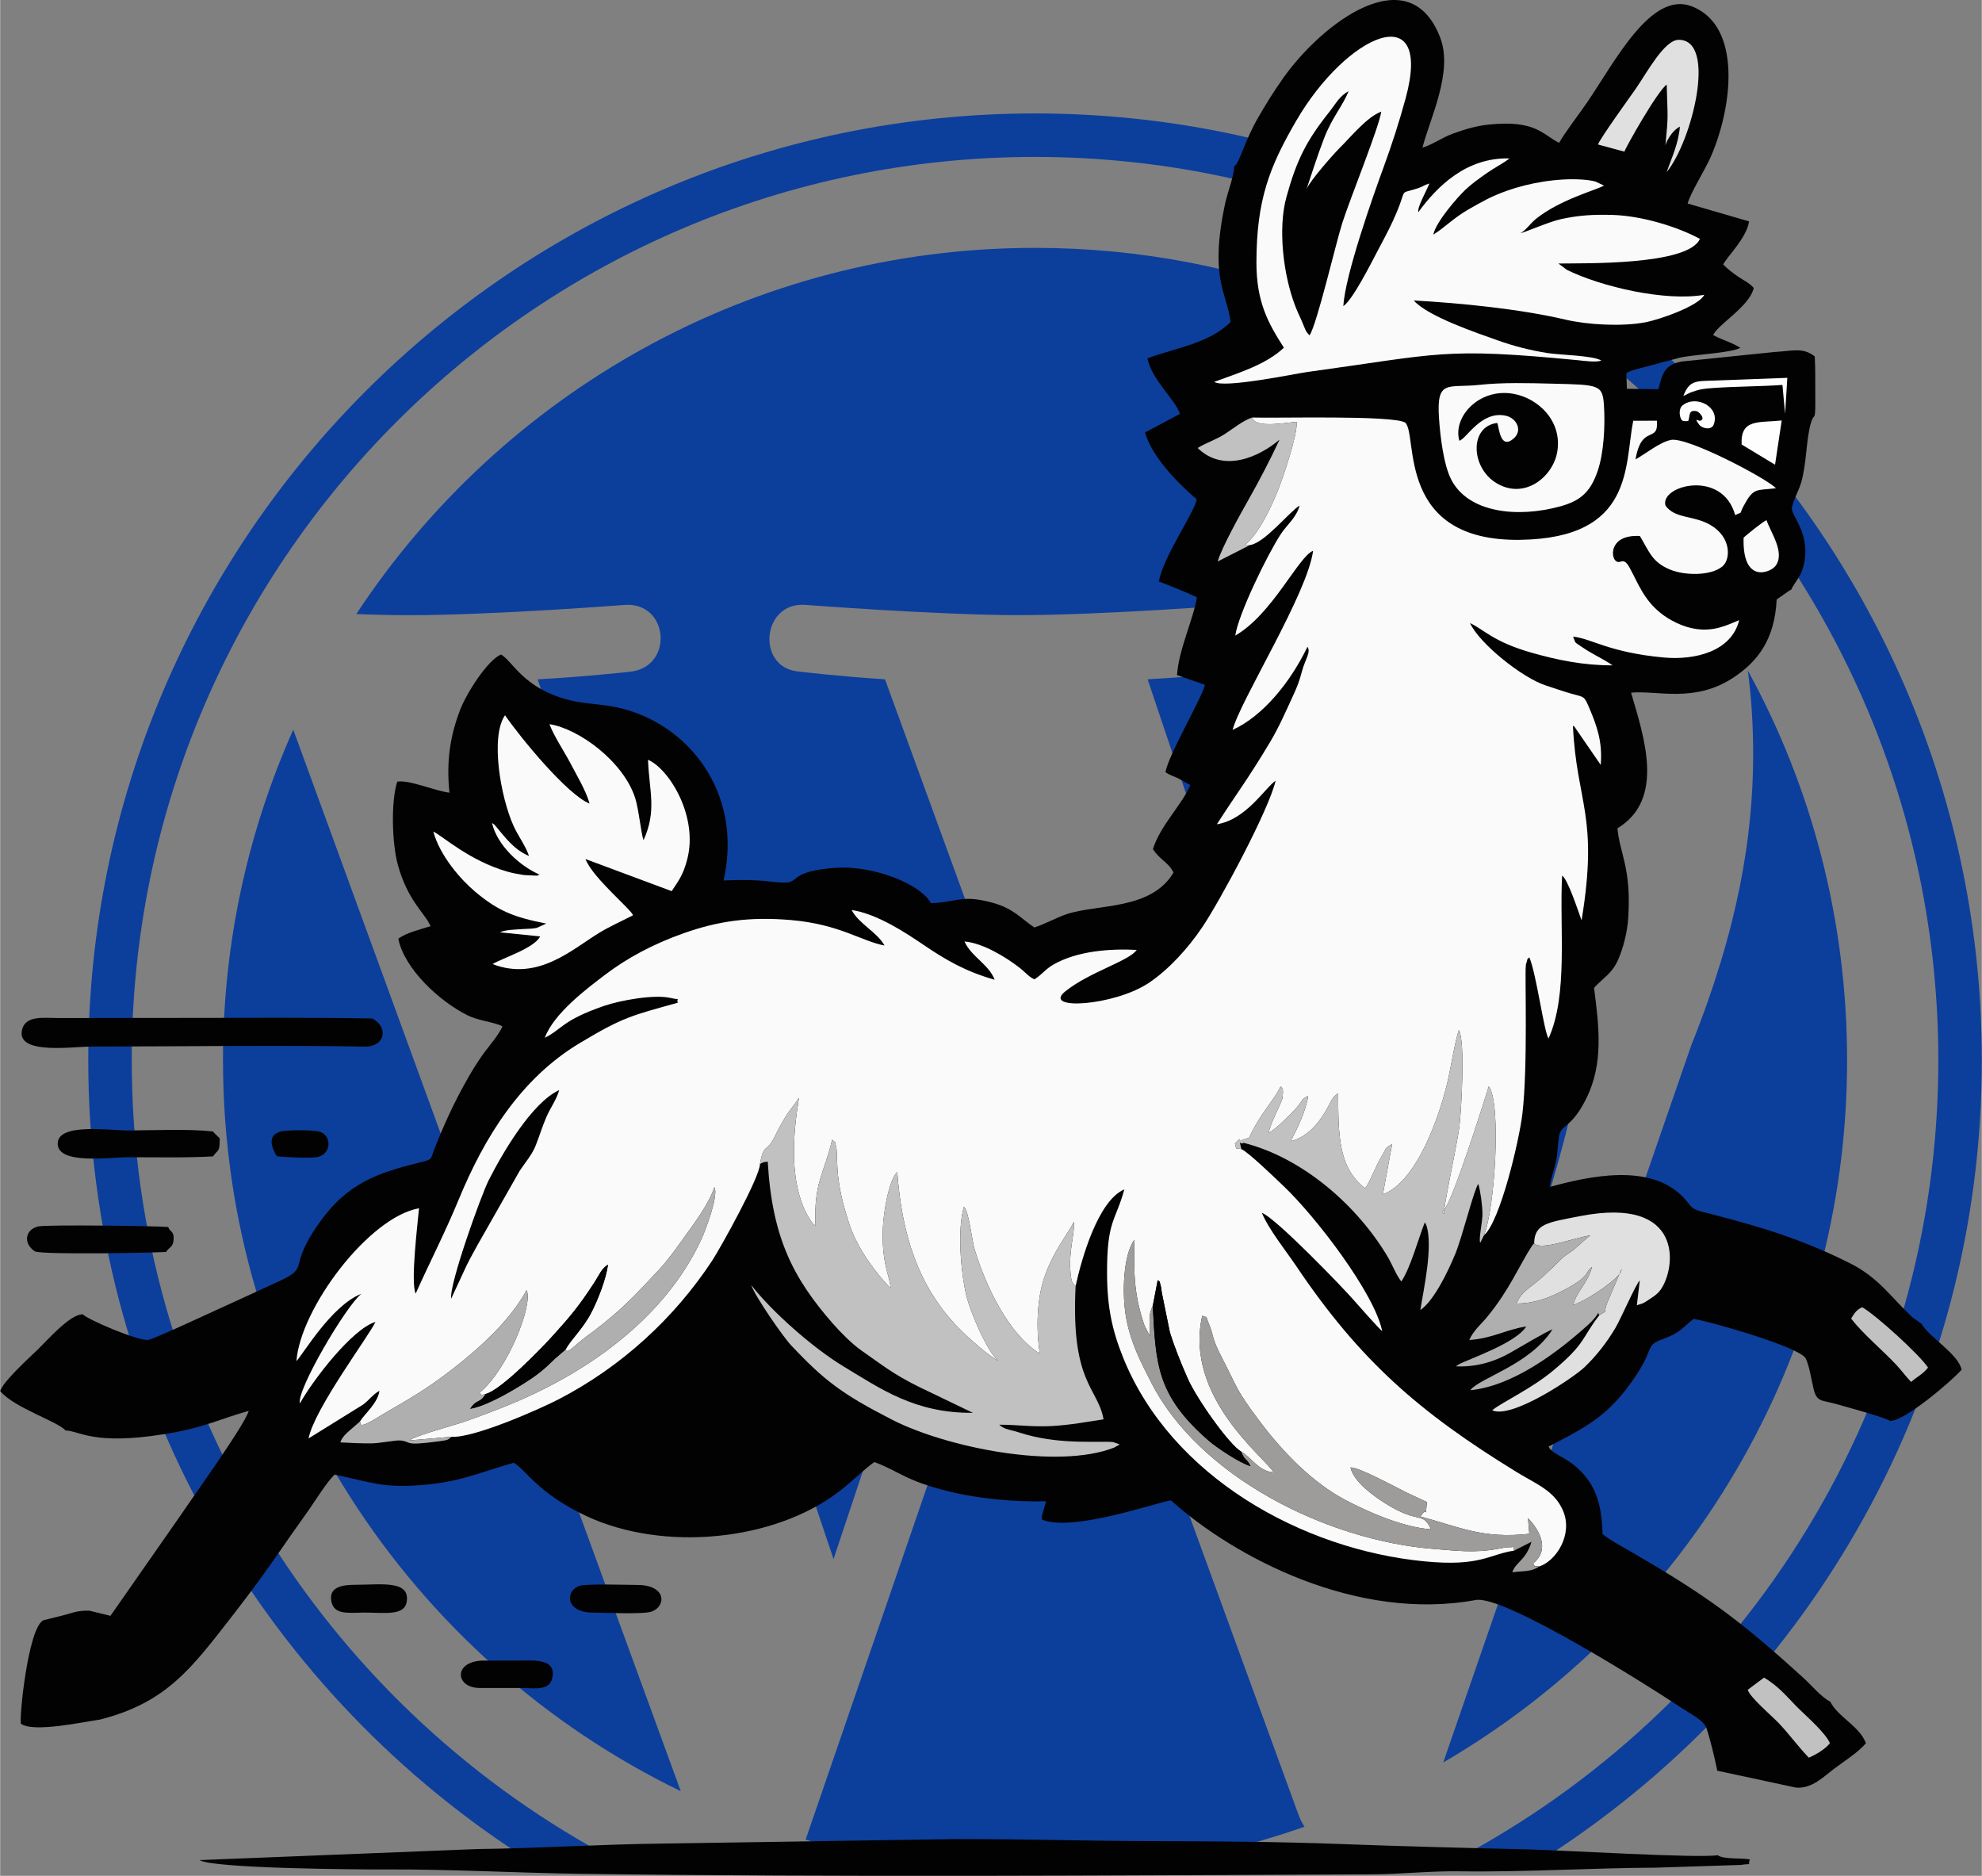
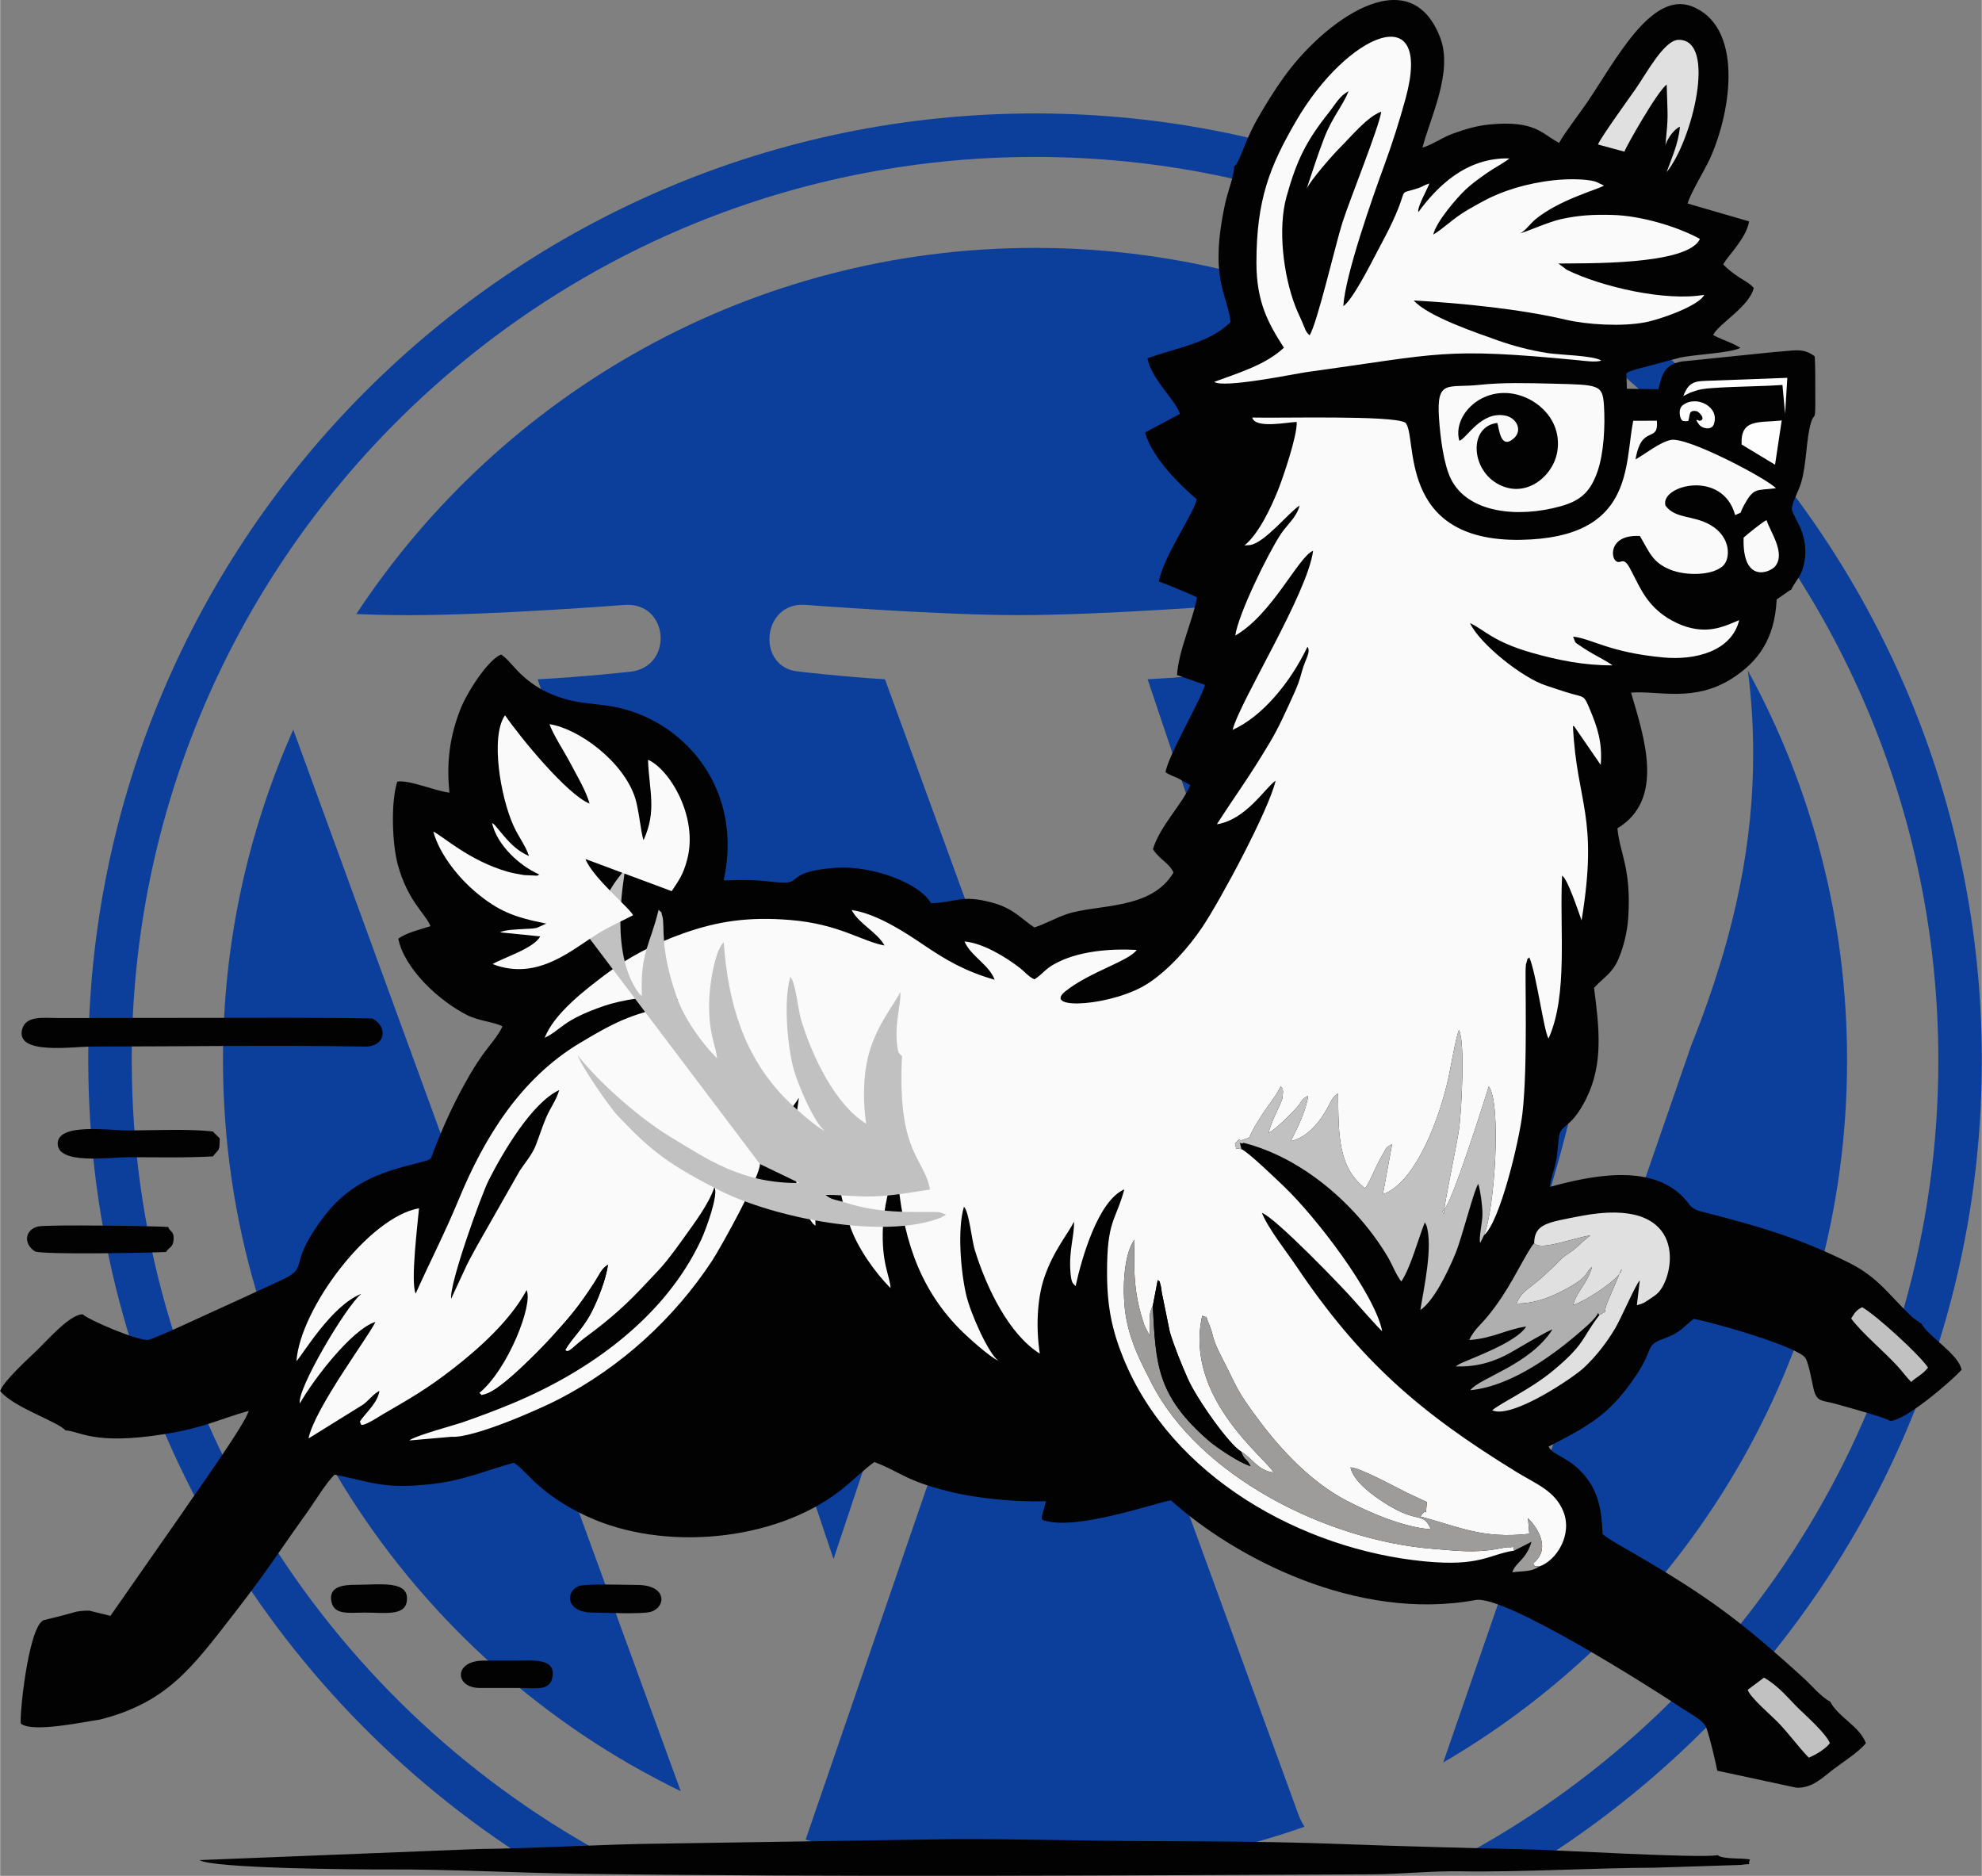
<svg xmlns="http://www.w3.org/2000/svg" xml:space="preserve" width="1658px" height="1569px" version="1.0" style="shape-rendering:geometricPrecision; text-rendering:geometricPrecision; image-rendering:optimizeQuality; fill-rule:evenodd; clip-rule:evenodd" viewBox="0 0 1477.45 1398.38">
  <rect x="0" y="0" width="1477.45" height="1398.38" fill="#808080" stroke="none" />
  <defs>
    <style type="text/css">
   
    .fil7 {fill:#FEFEFE}
    .fil1 {fill:#020202}
    .fil0 {fill:#0C3E9C}
    .fil4 {fill:#9D9C9B}
    .fil5 {fill:#AFAFAF}
    .fil3 {fill:#C1C1C1}
    .fil6 {fill:#E0E0E0}
    .fil2 {fill:#FAFAFA}
   
  </style>
  </defs>
  <g id="Vrstva_x0020_1">
    <g id="_2851801376640">
      <path class="fil0" d="M218.53 543.97l288.89 791.3c-202.08,-97.95 -341.29,-305.15 -341.29,-544.82 0,-87.95 18.8,-171.05 52.36,-246.48l0.04 0zm961.76 216.01c0,-74.87 -26.75,-126.64 -49.81,-167.05 -30.75,-49.82 -59.49,-92.23 -59.49,-142.04 0,-55.81 42.14,-107.58 101.63,-107.58 2.54,0 5.12,0.28 7.98,0.58 -107.89,-98.76 -251.34,-159.11 -409,-159.11 -211.48,0 -397.65,108.44 -506.09,272.96 14.22,0.58 27.61,0.86 39.01,0.86 63.2,0 161.39,-7.68 161.39,-7.68 32.73,-1.99 36.42,46.1 3.99,49.81 0,0 -32.74,3.69 -69.16,5.69l220.59 655.79 132.57 -397.37 -94.22 -258.46c-32.74,-2 -63.48,-5.68 -63.48,-5.68 -32.74,-2 -28.74,-51.81 3.68,-49.81 0,0 99.91,7.67 159.39,7.67 63.21,0 161.39,-7.67 161.39,-7.67 32.74,-2 36.42,46.09 3.99,49.81 0,0 -32.74,3.68 -69.16,5.68l218.88 650.94 60.34 -201.8c25.61,-83.69 45.54,-143.72 45.54,-195.54l0.04 0zm-398.19 83.42l-181.59 528.01c13.17,3.86 26.52,7.31 40.02,10.31l262.32 0c23.76,-5.3 47,-12 69.65,-19.98 -1.72,-2.55 -3.13,-5.41 -4.27,-8.26l-186.13 -510.08zm520.88 -343.56c2.55,19.35 3.99,39.86 3.99,62.34 0,61.49 -11.39,130.37 -46.09,216.88l-185 534.82c180.15,-105.02 301.11,-299.97 301.11,-523.43 0,-105.3 -26.74,-204.38 -74.01,-290.61zm174.47 290.61c0,247.31 -127.82,465.18 -320.76,591.27l-62.89 0c209.13,-114.39 351.22,-336.49 351.22,-591.27 0,-371.45 -302.29,-673.46 -673.46,-673.46 -371.45,0 -673.46,302.01 -673.46,673.46 0,254.78 142.23,476.88 351.34,591.27l-63.03 0c-192.99,-126.14 -320.73,-344.09 -320.73,-591.27 0,-389.38 316.5,-705.88 705.88,-705.88 389.11,0 705.89,316.5 705.89,705.88z" />
      <g>
        <path class="fil1" d="M919.98 124.08c0.26,6.18 -4.87,19.12 -6.73,27.81 -11.97,56.12 1.52,66.36 4.11,88.22 -16.06,15.66 -38.44,18.59 -62,26.97 3.08,15.91 21.06,31.14 24.24,41.48l-26.01 13.81c5.27,19 26.35,39.48 38.43,49.76 -0.65,8.43 -24.94,42.78 -28.13,61.35 4.46,1.59 23.27,9.14 28.39,11.82 -2.81,16.72 -13.61,38.96 -14.87,57.95l20.81 7.26c-1.73,8.94 -27.69,52.98 -29.38,65.22 3.05,1.94 6.44,3.22 9.14,4.34l9.37 5.2c-6.36,14.9 -22.48,30.14 -27.88,47.72 5.16,8.12 11.98,10.1 15.32,17.5 -16.67,28.12 -56.54,23.33 -79.41,30.91 -8.2,2.72 -16.96,7.75 -24.32,9.97 -9.7,-6.23 -15.13,-14.16 -31.81,-18.59 -22.53,-5.98 -25.41,-0.27 -45.21,0.53 -8.97,-15.51 -44.92,-28.24 -70.97,-26.4 -34.67,2.45 -26.95,11.01 -37.97,11.04 -11.83,0.03 -15.02,-2.89 -45.71,-1.61 14.8,-66.32 -27.15,-117.55 -79.13,-128.94 -12.17,-2.67 -24.89,-2.63 -35.94,-5.47 -34.59,-8.87 -41.99,-28.99 -50.91,-34.01 -9.79,4.06 -25.47,28.2 -30.52,41.37 -7.33,19.07 -10.38,38.15 -7.92,61.62 -11.38,-1.41 -29.63,-9.67 -38.91,-8.24 -4.91,15.33 -3.83,46.61 0.46,62.11 7.51,27.15 20.21,35.83 24.35,45.66 -7.78,2.44 -18.14,4.88 -24.05,9.36 4.67,22.76 30.9,46.7 51.4,56.96 8.62,4.31 19.64,5.02 26.22,8.25 -1.57,5.16 -11.59,16.8 -14.71,21.25 -5.32,7.62 -8.46,12.83 -13.37,21.66 -8.81,15.83 -16.25,32.28 -22.7,48.89 -2.92,7.51 -1.2,7.36 -9.77,9.49 -32.48,8.07 -55.01,15.42 -76.39,45.84 -23.45,33.36 -6.23,32.18 -28.99,42.71 -15.54,7.19 -32.21,14.86 -47.95,22 -6.46,2.93 -45.46,21.17 -50,21.95 -7.37,1.26 -45.62,-15.3 -48.91,-18.98 -9.28,-0.5 -26.8,19.62 -33.89,26.46 -6.17,5.95 -25.63,23.61 -27.76,30.72 10.74,12.72 42.94,22.59 48.74,29.37 10.38,0.19 20.38,11.26 73.58,2.74 30.07,-4.81 40.26,-10.96 62.96,-17.36 -2.41,9.82 -42.3,65.21 -50.46,77.43l-52.6 75.37 -15.8 -3.86c-10.03,-0.06 -11.9,1.63 -20.33,3.71l-13.91 3.45c-11.65,5.92 -18.29,75.27 -16.65,77.16 9.11,6.86 47.33,-1.55 58.84,-3.11 50.15,-12.75 68.65,-38.71 99.62,-78.5 13.18,-16.93 24.97,-33.09 37.56,-51.45 6.25,-9.13 12.13,-17.15 18.41,-26.13 5.04,-7.2 13.77,-21.31 19.39,-26.56 27.76,5.66 36.33,10.73 70.03,7.32 25.74,-2.6 41.04,-9.93 63.57,-16.14 9.01,5.23 18.11,22.96 54.42,39.87 57.08,26.57 140.02,18.81 188.66,-18.91 10.44,-8.1 17.79,-15.93 25.74,-21.5 19.4,7.28 22.42,13.68 55.6,21.93 21.09,5.25 48.65,7.97 72.44,7.3l-3.06 10.74c-0.31,2.38 -0.26,1.79 0.18,3.03 23.1,9.33 86.19,-13.22 95.93,-14.44 47.41,42.6 138.51,90.62 227.25,74.29 21.69,-3.99 132.33,66.39 150.73,78.67 10.33,6.89 19.33,11.02 21.35,16.96 2.74,8.11 6.22,22.72 8.02,31.63l58.7 12.6c12.05,0.92 20.47,-8.13 28.57,-14.19 6.71,-5.02 18.64,-12.71 23.53,-18.97 -4.86,-12.84 -20.77,-19.36 -26.57,-30.9 -7.1,-3.72 -13.44,-11.77 -19.94,-17.67 -47.51,-43.16 -71.39,-60.85 -127.54,-93.46 -6.07,-3.52 -17.32,-9.62 -22.3,-13.85 -0.45,-17.86 -3.52,-30.76 -11.57,-41.38 -12.47,-16.44 -25.37,-16.66 -28.68,-23.83 27.43,-14.12 41.97,-22 58.39,-43.42 22.84,-29.81 11.72,-31.3 26.93,-36.76 13.21,-4.74 14.9,-8.83 22.82,-15.01 14.2,2.42 78.29,20.87 83.4,29.25 2.6,4.28 4.82,17.84 6.03,22.9 2.39,9.99 6.17,8.38 15.75,11.04 6.63,1.84 38.97,10.66 41.17,12.88 10.64,0.57 46.05,-29.71 53.45,-38.14 -2.38,-11.83 -24.46,-24.41 -29.81,-34.17l-6.83 -4.87c-16.66,-15.67 -25.22,-29.68 -46.92,-40.52 -38.26,-19.1 -69.85,-27.99 -110.04,-38.25 -9.06,-2.31 -7.83,-4.5 -14.18,-11.04 -24.9,-25.63 -70.59,-15.23 -99.3,-7.42 1.12,-7.66 3.42,-12.59 4.9,-20.04 0.97,-4.9 1.5,-16.69 2.56,-19.8 2.35,-6.81 9.53,-5.28 19.88,-26.25 12.72,-25.77 9.58,-52.31 5.72,-82.36 6.98,-7.64 13.51,-10.66 18.04,-21.13 3.75,-8.64 6.79,-20.31 7.47,-31.29 2.3,-37.02 -6.24,-47.25 -8.1,-66.47 35.88,-21.63 19.7,-68.42 10.19,-101.13 19.46,-1.84 47.32,7.93 76.27,-11.22 17.82,-11.79 30.79,-27.99 32.29,-58.25l8.36 -5.85c2.4,-1.5 0.67,-0.71 2.44,-1.4 2.83,-6.08 6.94,-9.2 9.06,-17.19 6.09,-22.88 -7.81,-36.67 -8.49,-42.66 -0.47,-4.25 4.9,-13.37 6.82,-19.85 4.19,-14.1 3.74,-32.73 7.34,-44.68 2.8,-9.26 3.45,2.04 3.24,-22.65 -0.08,-9.05 0.17,-17.92 -0.41,-26.96 -8.95,-6.8 -15.62,-4.1 -29.84,-3.25l-69.35 7.09c-12.51,2.4 -14.53,8.8 -17.29,20.66l-23.56 -0.32 -0.4 -11.54c3.18,-1.89 0.68,-0.73 4.93,-2.26 1.19,-0.43 3.84,-1.14 5.15,-1.48l29.79 -7.92c11.12,-2.46 37.91,-3.4 45.13,-7.33 -6.95,-4.32 -11.86,-5.14 -20.33,-9.51 3.94,-8.31 27.22,-21.36 30.31,-35.13 -2.91,-3.54 -8.31,-6.14 -11.24,-8.15 -4.99,-3.44 -7.8,-5.6 -11.52,-9.34 2.83,-5.89 17.4,-19.6 19.29,-32.11l-45.82 -13.32c1.68,-7.04 13.07,-25.43 16.94,-34.14 16.49,-37.12 24.06,-98.29 -13.9,-112.9 -30.34,-11.67 -57.15,41.12 -77.98,71.65 -5.6,8.22 -16.25,21.97 -20.89,30.15 -12.77,-6.47 -17.43,-17.1 -52.17,-13.66 -9.67,0.96 -17.8,3.51 -26.44,6.57 -8.63,3.04 -15.55,8.39 -23.26,10.64 5.55,-21.69 23.04,-56.37 13.24,-81.95 -23.02,-60.14 -87.85,-11.16 -117.03,30.06 -6.94,9.79 -12.98,19.46 -19.68,31.18 -6.71,11.73 -11.9,27.04 -13.93,30.64 -2.48,4.39 -0.39,1.48 -3.02,4.1z" />
        <path class="fil2" d="M931.86 406.31c11,-1.56 29.61,-25.11 36.95,-29.42 -2.32,8.91 -9.57,14.46 -14.08,21.35 -10.07,15.41 -31.64,59.75 -33.89,75.56 27.68,-15.86 47.07,-58.93 58.04,-63.22 -4.27,32.2 -54.26,111.48 -60.03,133.53 22.57,-10.22 43.21,-35.64 55.81,-61.95 2.79,3.86 -1.77,9.63 -3.94,17.77 -2.23,8.34 -3.72,12.01 -6.84,18.79 -5.38,11.7 -10.39,23.19 -16.87,34.08 -16.44,27.62 -24.66,37.96 -39.89,61.66 21.87,-3.39 36.05,-27.37 43.82,-32.49 -5.17,22.09 -41.46,89.59 -54.77,109.33 -10.35,15.35 -24.8,31.42 -39.77,41.41 -25.98,17.33 -80.24,20.71 -62.25,6.29 18.04,-14.47 47.76,-22.67 53.19,-30.87 -20.17,-1.07 -44.32,0.84 -61.85,10.8 -6.69,3.8 -8.39,7.4 -14.43,11.15 -4.37,-2.02 -7.11,-5.61 -10.72,-8.42 -10.72,-8.35 -27.77,-18.67 -41.38,-19.82 4.83,11.13 18.45,17.37 22.47,28.53 -22.34,-6.38 -36.72,-15 -52.94,-25.97 -12.94,-8.74 -34.51,-23.19 -53.67,-26.01 5.48,10.45 18.65,16.12 24.55,26.46 -17.1,-3.12 -33.72,-15.98 -70.16,-19.01 -31.03,-2.59 -54.11,0.85 -79.79,9.92 -22.99,8.12 -42.37,18.72 -58.33,30.84 -13.4,10.17 -38.3,28.77 -45.05,47.06 13.16,-6.57 12.89,-13.05 44.41,-23.86 11.71,-4.02 36.92,-8.66 49.19,-5.89 9.17,2.07 4.05,-0.78 5.57,3.6 -34.48,9.58 -40.79,10.67 -73.16,30.12 -44.2,26.56 -71.14,70.48 -90.15,116.51 -10.34,25.04 -21.1,45.68 -32.11,70.16 -3.96,-8.23 1.52,-52.47 2.49,-63.56 -37.5,6.58 -88.58,74.81 -91.39,113.93 4.79,-4.85 26.05,-41.46 48.42,-50.19 -11.23,8.72 -48.6,72.02 -45.82,81.7 9.4,-16.93 38.75,-55.38 56.3,-60.74 -4.63,10.29 -45.54,64.67 -49.87,86.87l40.67 -25.23c4.63,-3.48 7.4,-7.72 12.18,-10.28 -1.29,9.29 -10.88,16.96 -14.56,22.89 1.04,1.96 -0.55,4.63 8.2,-0.09 3.88,-2.09 5.78,-3.48 9.15,-5.43 20.12,-11.69 32.61,-18.73 52.06,-33.84 18.93,-14.71 42.58,-35.69 54.88,-58.59 5.02,10.6 -13.88,59.09 -35.2,76.62 2.74,1.96 -0.41,1.94 4.67,0.81 11.5,-2.83 42.01,-34.49 49.91,-43.24 13.66,-15.09 19.62,-22.25 30.74,-39.28 4.59,-7.03 5.36,-10.53 10.51,-13.9 -1.25,10.48 -7.68,26.73 -12.45,35.83 -6.5,12.39 -14.52,19.16 -19.31,27.59 2.03,3.3 5.62,-2.36 15.18,-9.4 19.15,-14.13 30.89,-24.71 46.99,-42.1 4.78,-5.16 9.1,-9.36 13.61,-15.07 5.12,-6.47 8.2,-10.71 12.9,-17.31 7.07,-9.95 18.32,-24.65 22.42,-37.24 3.43,5.25 -6.42,31.81 -9.73,38.93 -26.65,57.34 -82.21,97.65 -140.36,122.03 -12,5.03 -25.81,10.22 -38.14,14.46 -5.66,1.95 -35.02,9.82 -39.22,13.35l31.49 -2.75c16.52,1.13 65.47,-20.49 79.77,-27.89 46.95,-24.28 86.47,-60.71 114.51,-103.35 6.19,-9.41 35.68,-62.45 35.68,-72.07 2.74,-15.68 5.13,-8.69 10.56,-19.62 11.03,-22.24 13.52,-21.43 18.37,-29.72 0.37,3.35 -12.35,57.43 8.01,90.2l1.45 2.08c2.37,2.96 0.18,0.72 3.01,3.01 -1.37,-32.76 6.46,-38.56 12.43,-64.17 4.43,4.45 0.94,-0.92 2.72,4.5 2.4,7.27 -2.49,22.59 10.93,60.88 5.44,15.54 18.68,34.22 29.9,45.29 -0.34,-8.59 -7.05,-18.58 -5.69,-45.74 0.53,-10.69 4.32,-34.88 10.69,-40.72 3.4,45.87 15.04,84.7 45.81,116.3 6.8,6.98 23.69,21.95 29.51,24.28 -7.07,-4.85 -20.6,-34.73 -23.95,-49.06 -4.03,-17.24 -6.72,-49.04 -1.65,-65.72 3.87,3.94 5.68,24.5 8.11,32.38 8.49,27.61 25.3,62.78 48.45,77.15 -2.86,-18.14 -2.26,-40.36 3.34,-56.78 6.9,-20.2 17.24,-31.76 22.12,-41.57 0.5,9.6 -3.91,21.4 -2.65,37.29 0.71,9.01 1.92,8.6 3.87,10.71 4.38,-20.24 16.72,-63.75 36.32,-72.08 -6.62,24.24 -13.03,22.71 -12.88,62.88 0.09,24.75 3.76,42.14 12.06,62.69 35.77,88.47 133.12,142.93 224.76,151.74 41.72,4.01 47.64,-5.13 66.75,-8.05 -1.97,-4.52 2.95,-2.21 -5.66,-2.47 -0.17,0 -6.19,1.09 -6.86,1.22 -17.35,3.17 -30.7,1.32 -47.8,-0.02 -79.96,-6.31 -174.79,-54.37 -210.13,-123.7 -7.82,-15.34 -15.16,-29.13 -18.71,-47.61 -3.56,-18.46 -2.4,-48.15 6.06,-59.19 -0.66,25.5 -0.39,40.98 7.4,63.94l4.02 7.89c-0.29,-15.8 -0.42,-16.17 1.64,-21.47 0.1,-0.27 0.32,-0.77 0.57,-1.1l3.68 -19.14c2.1,2.02 0.79,-0.69 2.06,3.55 0.5,1.65 0.71,3.76 0.92,5.52l6.06 29.77c3.93,12.55 8.68,23.96 13.29,34.46 6.69,15.23 30.82,49.29 39.84,54.54 8.15,4.77 12.83,14.44 24.16,15.56 -4.64,-9.8 -67.06,-55.51 -53.15,-116.85 5.25,2.6 1.53,-2.09 5.01,6.16 3.94,9.36 1.47,9.32 9.61,25.03 12.22,23.61 10.06,23.39 28.46,47.85 16.81,22.32 38.76,45.26 63.92,58.5 15.64,8.22 42.05,20.16 63.56,21.7 -6.45,-13.93 -8.74,-3.35 -33.94,-19.28 -9.49,-5.99 -23.66,-16.22 -26.11,-26.86 6.65,-0.08 32.4,14.09 42.7,19.16l14.3 6.65c-1.59,15.32 1.2,1.38 -4.8,10.82 28.46,7.46 46.07,16.85 81.14,12.85l-0.98 -11.64c7.79,7.84 17.15,23.09 3.83,33.69 3.06,4.79 -1.53,1.03 4.53,2.31 12.73,-4.18 25.24,-23.76 17.85,-41.36 -6.35,-15.13 -19.72,-19.85 -34.7,-29.03 -72.63,-44.53 -117.01,-83.23 -164.42,-153.73 -7.11,-10.57 -20.67,-27.55 -25.5,-39.5 10.11,3.53 60.8,56.14 68.46,65.02 1.85,2.15 19.47,22.08 21.26,23.2 -5.7,-28.25 -49.54,-85.31 -73.31,-107.95 -5.93,-5.64 -26.77,-25.81 -31.68,-27.78 -5.75,-0.99 -2.97,1.35 -4.82,-4.13 6.23,-6.55 0.99,-0.74 6.41,-2.96 7.73,-3.17 0.04,3.34 12.42,-16.4 5.09,-8.13 11.59,-15.59 15.3,-23.33 2.82,3.86 1.01,-0.85 1.72,4.17 0.05,0.36 -0.48,4.98 -0.5,5.06 -1.44,4.85 -8.41,17.12 -10.26,25.53 4.91,-2.25 18.07,-15.36 21.78,-19.87 4.2,-5.1 2.41,-4.93 7.73,-7.83 -1.42,11.04 -8.48,25.12 -12.97,33.85 13.13,-3.12 21.9,-14.95 27.3,-24.66 3.01,-5.41 3.53,-8.16 8,-10.97 0.3,30.41 -0.21,55 20.09,70.73 3.87,-4.62 7.04,-15.11 13.03,-24.99 3.56,-5.89 1.17,-4.51 7.14,-7.93l-6.89 37.48c25.68,-9.44 43.01,-59.94 48.95,-87.15 1.57,-7.21 5.46,-29.85 7.76,-35.4 4.81,8.78 1.83,59.55 0.34,72.02 -1.46,12.24 -12.17,61.06 -11.58,65.28 -1.96,-4.44 -1.29,1.19 3.56,-9.17 9.41,-20.12 29.93,-86.1 29.95,-86.15 9.58,12.92 4.41,92.31 -3.62,111.1 12.08,-10.21 26.35,-70.84 28.68,-90.71 4.16,-35.32 1.76,-103.78 2.52,-109.82 0.4,-3.24 -0.42,0.28 0.58,-2.93 1.44,-4.65 -0.23,-1.34 2.06,-3.78 5.29,12.24 10.82,55.1 14.31,60.53 14.82,-32.8 8.03,-82.36 10.14,-121.46 4.23,2.6 12.06,26.73 14.51,33.36 12.88,-78.44 -3.67,-86.97 -6.44,-144.98 0.46,0.29 1.1,0.21 1.34,0.95l19.37 28.15c1.4,-16.85 -2.63,-28.41 -8.11,-41.44 -4.37,-10.37 -3.87,-8.87 -13.5,-11.56 -6.46,-1.81 -13.54,-4.37 -19.33,-6.23 -17.52,-5.61 -49.65,-31.36 -56.5,-46.49 10.53,4.86 17.18,13.92 46.11,22.14 19.28,5.47 38.76,9.45 60.1,9.37 -3.33,-2.6 -10.87,-6.45 -14.74,-8.7 -3.02,-1.76 -5.36,-3.1 -7.89,-4.88 -6.47,-4.58 -4.25,-1.89 -6.74,-7.82 13.62,1.32 26.56,11.77 67.58,15.54 23.48,2.17 50.63,-4.61 56.25,-27.84 -9.37,3.91 -18.72,8.54 -32.27,6.57 -9.65,-1.39 -19.68,-6.54 -26.24,-11.8 -12.76,-10.24 -16.74,-22.15 -23.29,-34.04 -4.99,-9.05 -6.77,-1.28 -10.62,-5.31 -3.39,-3.53 -3.62,-19.28 18.39,-18.15 7.13,11.97 9.19,19.6 22.66,25.1 11.17,4.56 30.41,4.63 38.87,-2.42 6.24,-5.2 6.79,-21.82 -8.97,-30.91 -12.82,-7.39 -26.35,-4.46 -33.46,-14.43 -4.44,-14.98 42.52,-27.45 51.94,7.1 6.45,-3.12 2.54,0.17 6.25,-6.74 7.58,-14.13 9.31,-11.45 24.11,-13.29 -5.63,-6.61 -66,-38.63 -78.35,-36.01 -8.41,1.78 -18.88,10.38 -26.29,14.5 4.52,-26.81 17.32,-11.5 15.93,-28.83l-17.66 0.03c-6.6,33.26 0.77,87.3 -83.76,88.76 -93.77,1.63 -76.42,-78.47 -86.21,-87.37 -9.07,-5.69 -95.62,-3.18 -114.07,-3.8 2.2,8.66 26.74,3.35 33.16,3.3 0.57,9.98 -10.34,41.94 -14.14,51.34 -5.25,12.96 -14.29,32.18 -24.83,40.73l4.17 -0.32z" />
        <path class="fil2" d="M936.62 195.58c-0.04,29.79 8.9,45.55 20.48,63.62 -13.27,12.45 -32.35,18.32 -51.91,25.45 6.6,5.09 60.93,-6.16 68.58,-7.22 100.46,-13.79 101.61,-18.6 202.64,-8.9 3.14,0.3 13.92,1.88 17.31,0.21 -6.1,-3.76 -30.89,-4.11 -39.9,-5.52 -13.12,-2.06 -25.51,-5.28 -37.17,-9.43 -15.98,-5.67 -52.38,-17.99 -62.72,-29.79 35.31,1.93 79.76,6.43 113.05,14.26 16.17,3.81 41.96,5.36 59.6,2 11.02,-2.1 40.18,-12.37 43.91,-20.49 -28.75,5.09 -76.57,-5.88 -102.4,-18.6l-6.32 -4.72c17.98,-0.36 96.67,1.64 105.48,-18.37 -16.33,-8.95 -43.37,-17.25 -65.09,-17.85 -14.95,-0.41 -25.3,0.28 -38.4,3.11 -9.3,2.01 -27.8,10.3 -30.64,10.56 3.47,-1.17 7.83,-7.4 11.47,-10.38 18.13,-14.85 46.25,-22.06 51.14,-25.2l-6.33 -2.96c-2.53,-0.71 -6.06,-1.23 -9.51,-1.47 -18.65,-1.33 -40.31,2.52 -56.62,8.35 -11.97,4.28 -18.36,8.05 -28.86,14.05 -10.67,6.11 -17.98,13.81 -25.95,18.6 2.22,-9.84 18.09,-27.87 23.9,-33.38 4.72,-4.48 10.23,-8.41 16.06,-12.51 5.6,-3.94 12.79,-7.55 16.86,-10.91 -32.29,-0.85 -54,21 -67.91,40.02 -1.28,-3.11 6.63,-16.95 8.19,-21.34 -4.85,1.46 -3.76,1.93 -8.16,3.42 -16.61,5.63 -6.5,-2.55 -19.28,25.01 -3.81,8.21 -7.31,14.47 -11.24,21.97 -4.9,9.33 -18.52,36.4 -25.48,41.06 1.33,-23.23 22.06,-81.84 30.32,-104.38 5.87,-16.04 11.48,-33.4 16.16,-50.62 20.67,-76.2 -43.81,-48.24 -81.67,16.94 -19.87,34.2 -29.52,58.82 -29.59,105.41z" />
-         <path class="fil3" d="M566.47 867.76c2.72,-1.56 1.81,-1.18 5.8,-1.81 3.29,57.05 19.24,87.24 48.59,120.8 5.29,6.05 14.08,14.99 21.31,20.05 21.48,15.05 26.04,19.38 53.72,32.29l29.34 14.13c-42.87,0.35 -68.07,-17.45 -96.41,-34.57 -23.33,-14.1 -53.84,-41.32 -68.84,-60.67 2.57,7.96 23.59,38.49 30.03,45.27 24.58,25.91 37.12,35.6 74.32,54.77 41.25,21.26 123.95,37.71 166.32,21.07l4.06 -2.32 -4.87 -1.75c-9.05,-0.99 -37.12,2.03 -64.19,-5.39 -3.8,-1.04 -5.78,-1.82 -9.83,-2.9 -4.71,-1.26 -7.29,-1.47 -10.98,-4.65 13.33,-0.11 25.04,1.87 39.78,0.95 14.62,-0.91 24.73,-3 38.02,-4.96 -4.23,-23.92 -24.5,-26.67 -20.83,-99.34 -1.95,-2.11 -3.16,-1.7 -3.87,-10.71 -1.26,-15.89 3.15,-27.69 2.65,-37.29 -4.88,9.81 -15.22,21.37 -22.12,41.57 -5.6,16.42 -6.2,38.64 -3.34,56.78 -23.15,-14.37 -39.96,-49.54 -48.45,-77.15 -2.43,-7.88 -4.24,-28.44 -8.11,-32.38 -5.07,16.68 -2.38,48.48 1.65,65.72 3.35,14.33 16.88,44.21 23.95,49.06 -5.82,-2.33 -22.71,-17.3 -29.51,-24.28 -30.77,-31.6 -42.41,-70.43 -45.81,-116.3 -6.37,5.84 -10.16,30.03 -10.69,40.72 -1.36,27.16 5.35,37.15 5.69,45.74 -11.22,-11.07 -24.46,-29.75 -29.9,-45.29 -13.42,-38.29 -8.53,-53.61 -10.93,-60.88 -1.78,-5.42 1.71,-0.05 -2.72,-4.5 -5.97,25.61 -13.8,31.41 -12.43,64.17 -2.83,-2.29 -0.64,-0.05 -3.01,-3.01l-1.45 -2.08c-20.36,-32.77 -7.64,-86.85 -8.01,-90.2 -4.85,8.29 -7.34,7.48 -18.37,29.72 -5.43,10.93 -7.82,3.94 -10.56,19.62z" />
+         <path class="fil3" d="M566.47 867.76l29.34 14.13c-42.87,0.35 -68.07,-17.45 -96.41,-34.57 -23.33,-14.1 -53.84,-41.32 -68.84,-60.67 2.57,7.96 23.59,38.49 30.03,45.27 24.58,25.91 37.12,35.6 74.32,54.77 41.25,21.26 123.95,37.71 166.32,21.07l4.06 -2.32 -4.87 -1.75c-9.05,-0.99 -37.12,2.03 -64.19,-5.39 -3.8,-1.04 -5.78,-1.82 -9.83,-2.9 -4.71,-1.26 -7.29,-1.47 -10.98,-4.65 13.33,-0.11 25.04,1.87 39.78,0.95 14.62,-0.91 24.73,-3 38.02,-4.96 -4.23,-23.92 -24.5,-26.67 -20.83,-99.34 -1.95,-2.11 -3.16,-1.7 -3.87,-10.71 -1.26,-15.89 3.15,-27.69 2.65,-37.29 -4.88,9.81 -15.22,21.37 -22.12,41.57 -5.6,16.42 -6.2,38.64 -3.34,56.78 -23.15,-14.37 -39.96,-49.54 -48.45,-77.15 -2.43,-7.88 -4.24,-28.44 -8.11,-32.38 -5.07,16.68 -2.38,48.48 1.65,65.72 3.35,14.33 16.88,44.21 23.95,49.06 -5.82,-2.33 -22.71,-17.3 -29.51,-24.28 -30.77,-31.6 -42.41,-70.43 -45.81,-116.3 -6.37,5.84 -10.16,30.03 -10.69,40.72 -1.36,27.16 5.35,37.15 5.69,45.74 -11.22,-11.07 -24.46,-29.75 -29.9,-45.29 -13.42,-38.29 -8.53,-53.61 -10.93,-60.88 -1.78,-5.42 1.71,-0.05 -2.72,-4.5 -5.97,25.61 -13.8,31.41 -12.43,64.17 -2.83,-2.29 -0.64,-0.05 -3.01,-3.01l-1.45 -2.08c-20.36,-32.77 -7.64,-86.85 -8.01,-90.2 -4.85,8.29 -7.34,7.48 -18.37,29.72 -5.43,10.93 -7.82,3.94 -10.56,19.62z" />
        <path class="fil1" d="M148.64 1386.64c9.6,6.25 117.49,7.07 138.88,6.97 47.94,-0.22 96.87,2.57 144.74,3.23 195.27,2.66 394.55,1.25 590.11,0.4 22.93,-0.1 43.5,-2.61 66.81,-2.23 43.92,0.73 100.17,-2.58 144.68,-2.72l63.79 -2.04c10.41,-1.52 4.4,1.18 6.95,-4.07 -5.88,-1.31 -19.6,0.12 -24.1,-3.17 -15.37,2.35 -116.39,-3.78 -142.01,-4.37 -47.51,-1.1 -92.66,-2.23 -139.97,-4.01 -47.23,-1.77 -95.07,-2.01 -143.22,-2.15 -46.55,-0.13 -95.37,-1.61 -143.09,-1.51l-216.26 3.33c-49.64,0.51 -92.4,3.58 -140.02,4.1l-207.29 8.24z" />
        <path class="fil2" d="M394.29 638.12c-11.79,-4.99 -18.38,-14.79 -23.99,-21.23 -2.78,-3.19 -0.67,-1.24 -3.59,-3.39 3.74,16.56 20.64,32.08 35.49,38.51 -0.37,0.18 -0.96,-0.04 -1.15,0.41 -0.19,0.44 -0.9,0.31 -1.17,0.35l-9.21 -0.42c-4.3,-0.74 -8.35,-1.39 -12.16,-2.47 -28.92,-8.21 -49.14,-27.13 -55.56,-29.94 4.95,18.18 20.62,35.94 31.3,44.88 17.31,14.5 28.76,18.88 52.88,23.69l-7.12 3.21c-3.4,0.73 -6.94,0.59 -10.4,0.86 -4.51,0.35 -13.26,0.48 -16.93,2.44l29.91 3.04c-4.47,8.85 -27.67,15.95 -35.48,20.62 34.03,13.19 59.88,-11.47 79.81,-23.47 7.82,-4.71 15.67,-8.17 24.93,-12.91 -1.65,-4.69 -30,-27.82 -35.47,-41.93l64.28 23.95c5.68,-8.61 8.43,-12.06 11.45,-23.2 8.75,-32.22 -13.31,-67.97 -29.1,-74.74 0.87,23.52 6.71,37.78 -3.33,59.95 -1.83,-4.66 -3.49,-22.85 -6.24,-31.42 -8.72,-27.2 -41.93,-51.69 -63.89,-55.07 2.9,8.2 11.42,21.08 15.44,28.83 4.44,8.54 11.95,20.97 14.42,30.37 -16.8,-6.75 -51.77,-49.53 -63.01,-65.84 -11.1,15.9 -3.33,61.04 6.32,82.36 3.63,8.02 8.96,14.79 11.57,22.56z" />
        <path class="fil3" d="M925.4 856.62c-2.02,-8.88 -1.19,-2.48 1.54,-4.71 44.25,11.12 85.06,46.95 107.71,85.28 3.19,5.4 6.3,13.59 9.99,18.11 6.91,-10.26 12.68,-31.85 17.5,-44.09l1.23 2.31c5.08,15.9 -2.22,48.14 -4.54,63.03 9.75,-6.47 20.18,-27.53 26.17,-42.12 5.13,-12.5 13.91,-47.94 17.04,-51.9 1.61,5.54 3.06,15.84 3.1,22.46 0.04,5.92 -3.02,19.06 -1.65,21.5l2.75 -5.59c8.03,-18.79 13.2,-98.18 3.62,-111.1 -0.02,0.05 -20.54,66.03 -29.95,86.15 -4.85,10.36 -5.52,4.73 -3.56,9.17 -0.59,-4.22 10.12,-53.04 11.58,-65.28 1.49,-12.47 4.47,-63.24 -0.34,-72.02 -2.3,5.55 -6.19,28.19 -7.76,35.4 -5.94,27.21 -23.27,77.71 -48.95,87.15l6.89 -37.48c-5.97,3.42 -3.58,2.04 -7.14,7.93 -5.99,9.88 -9.16,20.37 -13.03,24.99 -20.3,-15.73 -19.79,-40.32 -20.09,-70.73 -4.47,2.81 -4.99,5.56 -8,10.97 -5.4,9.71 -14.17,21.54 -27.3,24.66 4.49,-8.73 11.55,-22.81 12.97,-33.85 -5.32,2.9 -3.53,2.73 -7.73,7.83 -3.71,4.51 -16.87,17.62 -21.78,19.87 1.85,-8.41 8.82,-20.68 10.26,-25.53 0.02,-0.08 0.55,-4.7 0.5,-5.06 -0.71,-5.02 1.1,-0.31 -1.72,-4.17 -3.71,7.74 -10.21,15.2 -15.3,23.33 -12.38,19.74 -4.69,13.23 -12.42,16.4 -5.42,2.22 -0.18,-3.59 -6.41,2.96 1.85,5.48 -0.93,3.14 4.82,4.13z" />
        <path class="fil2" d="M1103.03 286.89c-23.61,2.59 -32.27,-4.69 -30.29,24.81 0.94,14.08 3.47,34.74 9.03,45.65 12.7,24.94 49.25,28.96 81.43,20.12 15.46,-4.25 22.53,-11.11 27.73,-26.06 4.65,-13.4 5.8,-33.58 4.79,-49.18 -1,-15.6 -3.72,-15.36 -38.14,-16.21 -17.9,-0.45 -37.55,-0.99 -54.55,0.87z" />
        <path class="fil4" d="M1128.82 1155.91l12.88 -6.55c-4.18,13.91 -11.74,14.95 -14.3,22.71 8.79,-1.12 14.22,-0.2 20.04,-4.32 -6.06,-1.28 -1.47,2.48 -4.53,-2.31 13.32,-10.6 3.96,-25.85 -3.83,-33.69l0.98 11.64c-35.07,4 -52.68,-5.39 -81.14,-12.85 6,-9.44 3.21,4.5 4.8,-10.82l-14.3 -6.65c-10.3,-5.07 -36.05,-19.24 -42.7,-19.16 2.45,10.64 16.62,20.87 26.11,26.86 25.2,15.93 27.49,5.35 33.94,19.28 -21.51,-1.54 -47.92,-13.48 -63.56,-21.7 -25.16,-13.24 -47.11,-36.18 -63.92,-58.5 -18.4,-24.46 -16.24,-24.24 -28.46,-47.85 -8.14,-15.71 -5.67,-15.67 -9.61,-25.03 -3.48,-8.25 0.24,-3.56 -5.01,-6.16 -13.91,61.34 48.51,107.05 53.15,116.85 -11.33,-1.12 -16.01,-10.79 -24.16,-15.56 2.98,7.61 3.59,4.02 7,10.85 -8.22,-2.33 -25.61,-14.13 -31.17,-18.97 -38.65,-33.64 -39.44,-56.59 -41.68,-100.58 -0.25,0.33 -0.47,0.83 -0.57,1.1 -2.06,5.3 -1.93,5.67 -1.64,21.47l-4.02 -7.89c-7.79,-22.96 -8.06,-38.44 -7.4,-63.94 -8.46,11.04 -9.62,40.73 -6.06,59.19 3.55,18.48 10.89,32.27 18.71,47.61 35.34,69.33 130.17,117.39 210.13,123.7 17.1,1.34 30.45,3.19 47.8,0.02 0.67,-0.13 6.69,-1.22 6.86,-1.22 8.61,0.26 3.69,-2.05 5.66,2.47z" />
-         <path class="fil5" d="M421.37 1006.17l-7.33 6.31c-8.95,8.57 -12.17,11.62 -23.89,19 -9.35,5.88 -27.67,16.69 -39.69,18.69 5.06,-7.66 7.03,-3.57 11.51,-11 -5.08,1.13 -1.93,1.15 -4.67,-0.81 21.32,-17.53 40.22,-66.02 35.2,-76.62 -12.3,22.9 -35.95,43.88 -54.88,58.59 -19.45,15.11 -31.94,22.15 -52.06,33.84 -3.37,1.95 -5.27,3.34 -9.15,5.43 -8.75,4.72 -7.16,2.05 -8.2,0.09l-1.98 1.77c-6,5.4 -10.81,8.45 -12.64,13.79 7.38,0.47 15.4,0.75 22.8,0.74 6.83,0 18.38,-2.55 22.11,-2.16 8.85,0.92 1.42,4.32 28.57,0.61 6.94,-0.95 6.62,-0.96 9.44,-3.37l-31.49 2.75c4.2,-3.53 33.56,-11.4 39.22,-13.35 12.33,-4.24 26.14,-9.43 38.14,-14.46 58.15,-24.38 113.71,-64.69 140.36,-122.03 3.31,-7.12 13.16,-33.68 9.73,-38.93 -4.1,12.59 -15.35,27.29 -22.42,37.24 -4.7,6.6 -7.78,10.84 -12.9,17.31 -4.51,5.71 -8.83,9.91 -13.61,15.07 -16.1,17.39 -27.84,27.97 -46.99,42.1 -9.56,7.04 -13.15,12.7 -15.18,9.4z" />
        <path class="fil6" d="M1143.67 926.72c4.6,5.93 28.36,-3.61 41.86,-5.77 -2.79,2.41 -3.88,3.04 -7.25,6.17 -10.91,10.14 -8.7,5.17 -18.99,16.02l-1.66 1.64c-4.75,4.46 -8.49,8.02 -13.48,11.95 -7.78,6.12 -10.68,7.97 -13.61,15.05 13.09,-0.08 23.49,-3.93 34.48,-9.59 20.6,-10.61 15.96,-13.12 21.81,-17.77 -3.62,12.99 -11.45,17.94 -14.03,28.37 9.38,-2.7 37.05,-21.07 35.97,-26.62l-10.96 25.79c-3,8.83 1.69,3.67 -5.62,8.57 -13.08,16.86 -9.93,20.86 -34.17,41.05 -16.94,14.12 -38.52,23.79 -45.62,29.74 14.51,6.8 60.95,-24.58 68.77,-32.08 9.29,-8.92 16.72,-18.59 23.08,-29.29 4.15,-6.99 15.18,-32.63 18.17,-35.42l-2.17 18.48c5.93,-1.79 4.55,-1.29 10.06,-4.91 3.35,-2.2 5.44,-3.58 7.62,-6.61 11.49,-15.96 18.1,-70.02 -59.74,-54.96 -24.68,4.78 -34.17,5.71 -34.52,20.19z" />
        <path class="fil1" d="M272.43 780.21c15.12,-0.2 16.81,-15.06 4.92,-20.98 -44.7,-0.8 -89.83,-0.43 -134.57,-0.43 -22.27,0 -44.54,0.03 -66.81,0.07 -11.12,0.02 -22.29,0.12 -33.4,0.03 -10.72,-0.09 -23.56,-1.82 -26.2,8.5 -4.93,19.28 37.58,12.79 51.65,12.78 66.61,-0.03 139.14,-1.15 204.41,0.03z" />
        <path class="fil1" d="M976.25 249.97c5.56,-8.38 19.6,-68.84 24.48,-84.06 5.7,-17.75 27.46,-71.47 28.96,-82.68 -10.41,3.72 -22.48,18.61 -30.82,26.87 -4.81,4.77 -22.08,24.3 -24.88,30.81 4.16,-12.3 7.87,-24.32 13.12,-37.94 6.07,-15.72 13.48,-23.38 18.22,-34.94 -6.66,3.36 -9.67,9.49 -14.87,16.04 -16.56,20.87 -23.84,35.19 -31.46,62.74 -6.49,23.48 -2.4,58.18 6.62,81.48 1.91,4.95 3.03,6.9 4.85,11.13 2.81,6.5 2.59,7.55 5.78,10.55z" />
        <path class="fil5" d="M1143.67 926.72l-1.66 2.11c-9.44,14.43 -16.5,32.38 -33.35,52.88 -4.63,5.63 -10,9.8 -13.39,17.23 17.53,-1.21 27.68,-7.94 42.48,-10.07 -7.52,12.38 -43.4,24.49 -50.09,28.13 -0.38,0.21 -0.88,0.59 -1.19,0.77 -0.32,0.18 -0.84,0.5 -1.21,0.81 15.5,0.63 28.71,-3.44 40.64,-10.16 6.06,-3.42 26.93,-15.94 31.49,-17.42 -17.16,26.74 -54.23,35.95 -61.33,45.36 31.66,-3.09 65,-28.15 87.34,-48.31 11.36,-10.25 6.63,-11.28 8.79,-7.52 7.31,-4.9 2.62,0.26 5.62,-8.57l10.96 -25.79c1.08,5.55 -26.59,23.92 -35.97,26.62 2.58,-10.43 10.41,-15.38 14.03,-28.37 -5.85,4.65 -1.21,7.16 -21.81,17.77 -10.99,5.66 -21.39,9.51 -34.48,9.59 2.93,-7.08 5.83,-8.93 13.61,-15.05 4.99,-3.93 8.73,-7.49 13.48,-11.95l1.66 -1.64c10.29,-10.85 8.08,-5.88 18.99,-16.02 3.37,-3.13 4.46,-3.76 7.25,-6.17 -13.5,2.16 -37.26,11.7 -41.86,5.77z" />
        <path class="fil1" d="M1087.91 328.57c5.32,-1.38 16.12,-22.52 34.47,-18.7 8.15,1.7 13.05,11.03 5.92,17.11 -9.85,8.4 -10.7,-7.69 -12.08,-11.69 -20.96,2.45 -19.93,33.24 -0.71,44.84 21.04,12.7 42.15,-4.68 45.36,-23.13 4,-23 -14.05,-40.18 -32.82,-43.46 -25.49,-4.44 -45.24,17.38 -40.14,35.03z" />
        <path class="fil6" d="M1191.28 107.72l19.69 5.33c1.17,-3.65 24.75,-45.34 31.53,-49.98 0.68,26.36 1.37,21.29 -0.99,45.6 0.11,-1.82 4.33,-11.05 10.83,-14.26 -1.04,12.64 -6.27,23.6 -9.89,33.88 18.82,-22.7 37.9,-98.7 8.99,-98.61 -10.77,0.04 -23.77,24.66 -32.21,36.76 -3.68,5.27 -26.71,37.16 -27.95,41.28z" />
-         <path class="fil3" d="M931.86 406.31l-4.17 0.32c10.54,-8.55 19.58,-27.77 24.83,-40.73 3.8,-9.4 14.71,-41.36 14.14,-51.34 -6.42,0.05 -30.96,5.36 -33.16,-3.3 -6.2,1.78 -14.72,8.57 -20.24,12.16 -6.72,4.39 -14.59,6.81 -20.47,10.54 19.28,18.85 45.85,6.69 61.06,-6.22 -6.9,14.8 -14.8,30.06 -23.2,44.88 -5.29,9.34 -20.22,36 -22.87,45.91l24.08 -12.22z" />
        <path class="fil1" d="M158.67 862.05c4.38,-5.98 4.92,-2.87 5.02,-13.47 -1.74,-1.73 -4.49,-4.26 -5.02,-5.11 -18.71,-2.06 -44.21,-0.81 -63.61,-0.74 -13.05,0.04 -52.09,-5.89 -52.17,9.76 -0.08,15.96 38.91,10.18 52.17,10.18 20.76,-0.01 43.01,0.54 63.61,-0.62z" />
        <path class="fil1" d="M123.68 933.31c1.93,-3.5 5.38,-3.19 5.65,-9.53 0.28,-6.35 -2.64,-5.07 -4.06,-9.1 -5.52,-0.67 -90.21,-1.95 -96.94,-0.4 -9.62,2.21 -11.57,12.65 -2.26,18.71 8.78,2.38 83.17,1.03 97.61,0.32z" />
        <path class="fil1" d="M336.25 968.13l9.13 -19.66c3.3,-7.46 6.3,-12.71 10.28,-19.95l31.67 -55.71c3.55,-5.41 9.2,-11.98 11.82,-18.57 2.9,-7.28 4.62,-13.33 7.83,-20.94 3.27,-7.76 7.88,-13.48 9.81,-20.7 -20.5,9.52 -42.3,46.96 -52.6,67.3 -5.59,11.05 -29.52,77.58 -27.94,88.23z" />
        <path class="fil1" d="M859.35 973.4c2.24,43.99 3.03,66.94 41.68,100.58 5.56,4.84 22.95,16.64 31.17,18.97 -3.41,-6.83 -4.02,-3.24 -7,-10.85 -9.02,-5.25 -33.15,-39.31 -39.84,-54.54 -4.61,-10.5 -9.36,-21.91 -13.29,-34.46l-6.06 -29.77c-0.21,-1.76 -0.42,-3.87 -0.92,-5.52 -1.27,-4.24 0.04,-1.53 -2.06,-3.55l-3.68 19.14z" />
        <path class="fil1" d="M361.97 1039.17c-4.48,7.43 -6.45,3.34 -11.51,11 12.02,-2 30.34,-12.81 39.69,-18.69 11.72,-7.38 14.94,-10.43 23.89,-19l7.33 -6.31c4.79,-8.43 12.81,-15.2 19.31,-27.59 4.77,-9.1 11.2,-25.35 12.45,-35.83 -5.15,3.37 -5.92,6.87 -10.51,13.9 -11.12,17.03 -17.08,24.19 -30.74,39.28 -7.9,8.75 -38.41,40.41 -49.91,43.24z" />
        <path class="fil3" d="M1302.91 1259.69c1.73,5.7 17.74,19.28 22.69,24.41 7.92,8.19 14.57,17.59 22.85,26.2 5.59,-2.4 12.48,-6.51 15.74,-10.85 -3.09,-7.2 -16.13,-18.86 -22.53,-25.01 -8.36,-8.04 -14.83,-16.97 -26.62,-23.83l-12.13 9.08z" />
        <path class="fil1" d="M431.53 1182.31c-10.29,3.89 -10.1,19.68 10.18,19.83 8.57,0.06 37.66,1.4 43.79,-0.7 11.2,-3.84 11.48,-19.78 -10.21,-19.9 -7.95,-0.05 -38.87,-1.08 -43.76,0.77z" />
        <path class="fil1" d="M357.51 1258.33l30.22 0.01c10.5,0 21.54,2.35 23.8,-7.05 3.73,-15.48 -14.45,-13.38 -25.39,-13.38l-25.45 0c-22.94,-0.02 -21.84,20.38 -3.18,20.42z" />
        <path class="fil1" d="M271.61 1202.13c15,0 29.7,2.64 31.48,-8.03 2.74,-16.38 -19.56,-12.7 -37.84,-12.7 -9.7,0 -20.48,1.32 -18.31,12.43 2.02,10.36 13.06,8.33 24.67,8.3z" />
        <path class="fil3" d="M1380.02 982.92c8.29,11.07 23.8,23.91 33.88,34.77 3.96,4.25 7.76,9.49 10.89,12.51 4.01,-3.81 8.27,-5.31 12.54,-10.69 -5.81,-9.13 -38.95,-39.39 -49.12,-45.02 -4.39,2.11 -5.65,4.3 -8.19,8.43z" />
-         <path class="fil1" d="M206.22 861.92c5.67,0.75 25.37,1.65 30.39,0.57 10.16,-2.19 10.75,-15.1 2.36,-18.59 -4.16,-1.73 -24.39,-1.61 -29.14,-0.53 -11.56,2.61 -7.1,12.65 -3.61,18.55z" />
        <path class="fil2" d="M1299.84 400.76c-1.07,34.6 19.76,26.19 23.67,21.23 7.72,-9.8 -3.86,-25.67 -6.59,-34.26 -3.34,1.61 -14.02,10.33 -17.08,13.03z" />
        <path class="fil7" d="M1260.21 292.59l-5.31 2.65c4.37,-11.65 9.55,-11.07 21.13,-11.49l56.41 -2.09 -1.66 26.84 -1.99 -21.54c-17.47,1.21 -34.49,1.03 -52.1,2.32 -7.5,0.55 -9.39,0.84 -16.48,3.31z" />
        <path class="fil7" d="M1254.04 313.47c0.8,0.68 4.49,0.7 4.66,0.11 1.29,-4.5 0.08,-8.09 6.09,-7.07 1.76,0.3 7.51,6.34 2.23,7.2 -0.54,0.09 -4.66,-2.9 -0.27,2.91 2.18,2.88 9.09,4.3 10.78,-0.08 5.07,-13.15 -12.94,-22.39 -23.07,-14.45 -3.64,2.85 -2.26,9.81 -0.42,11.38z" />
        <path class="fil7" d="M1298.35 331.35l24.93 15.08 4.97 -32.97c-17.11,1.84 -30.81,-1.52 -29.9,17.89z" />
      </g>
    </g>
  </g>
</svg>